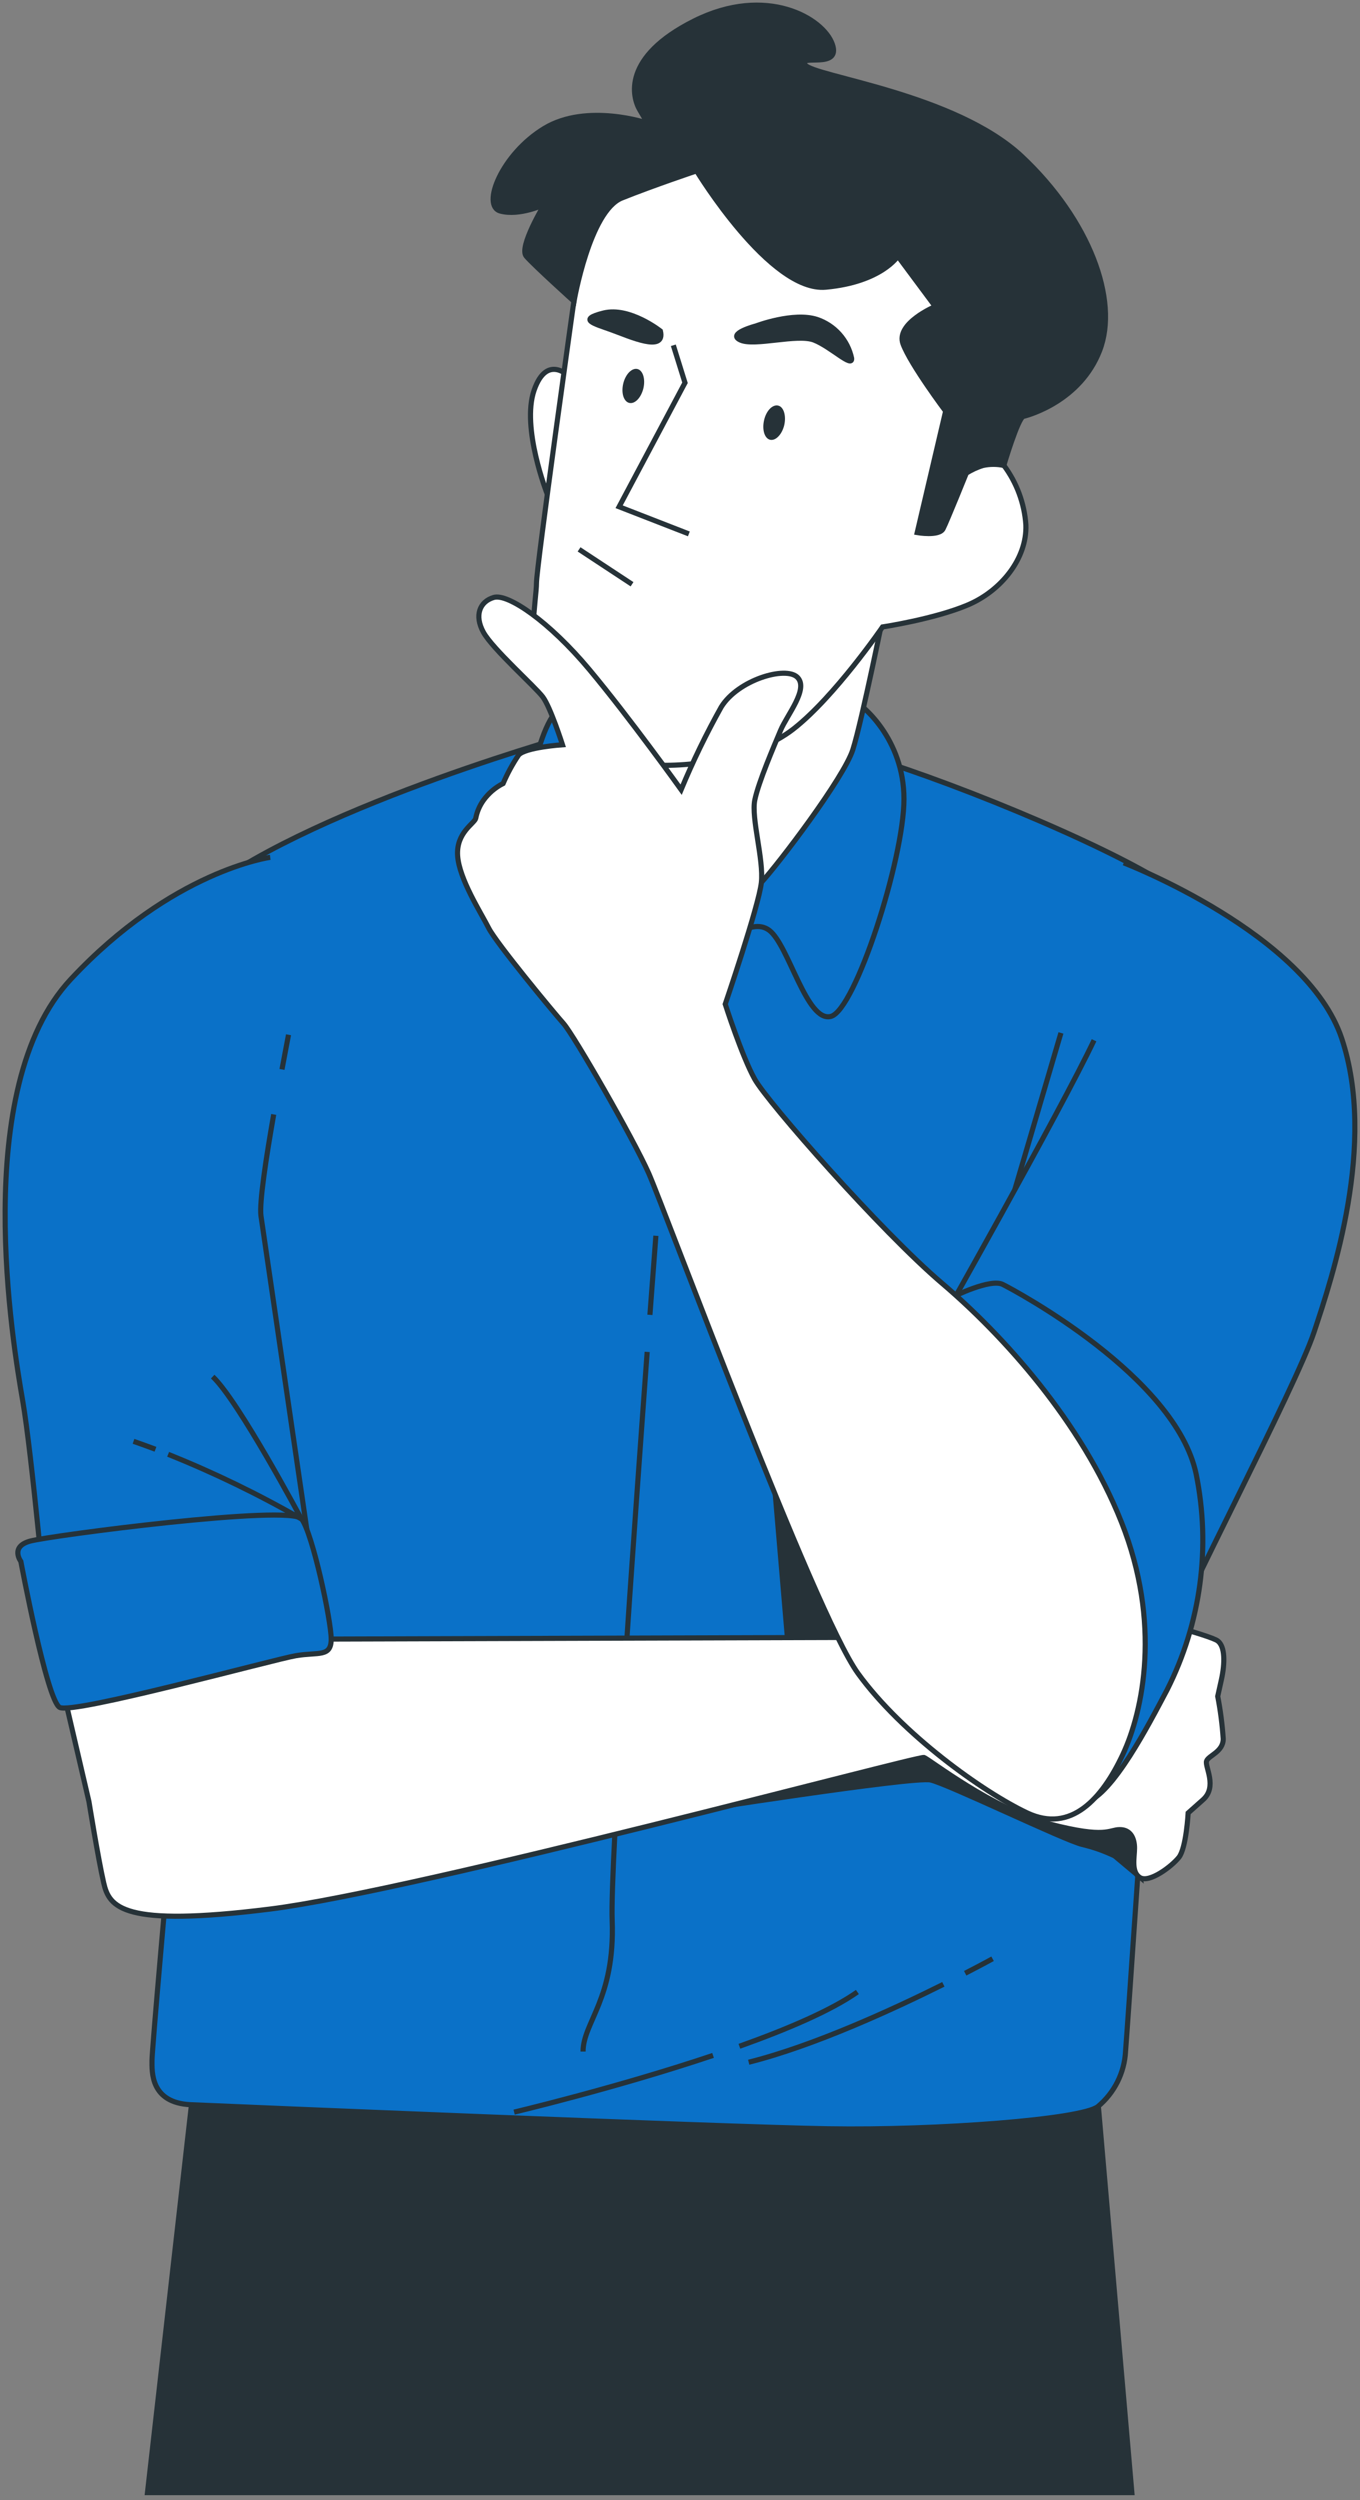
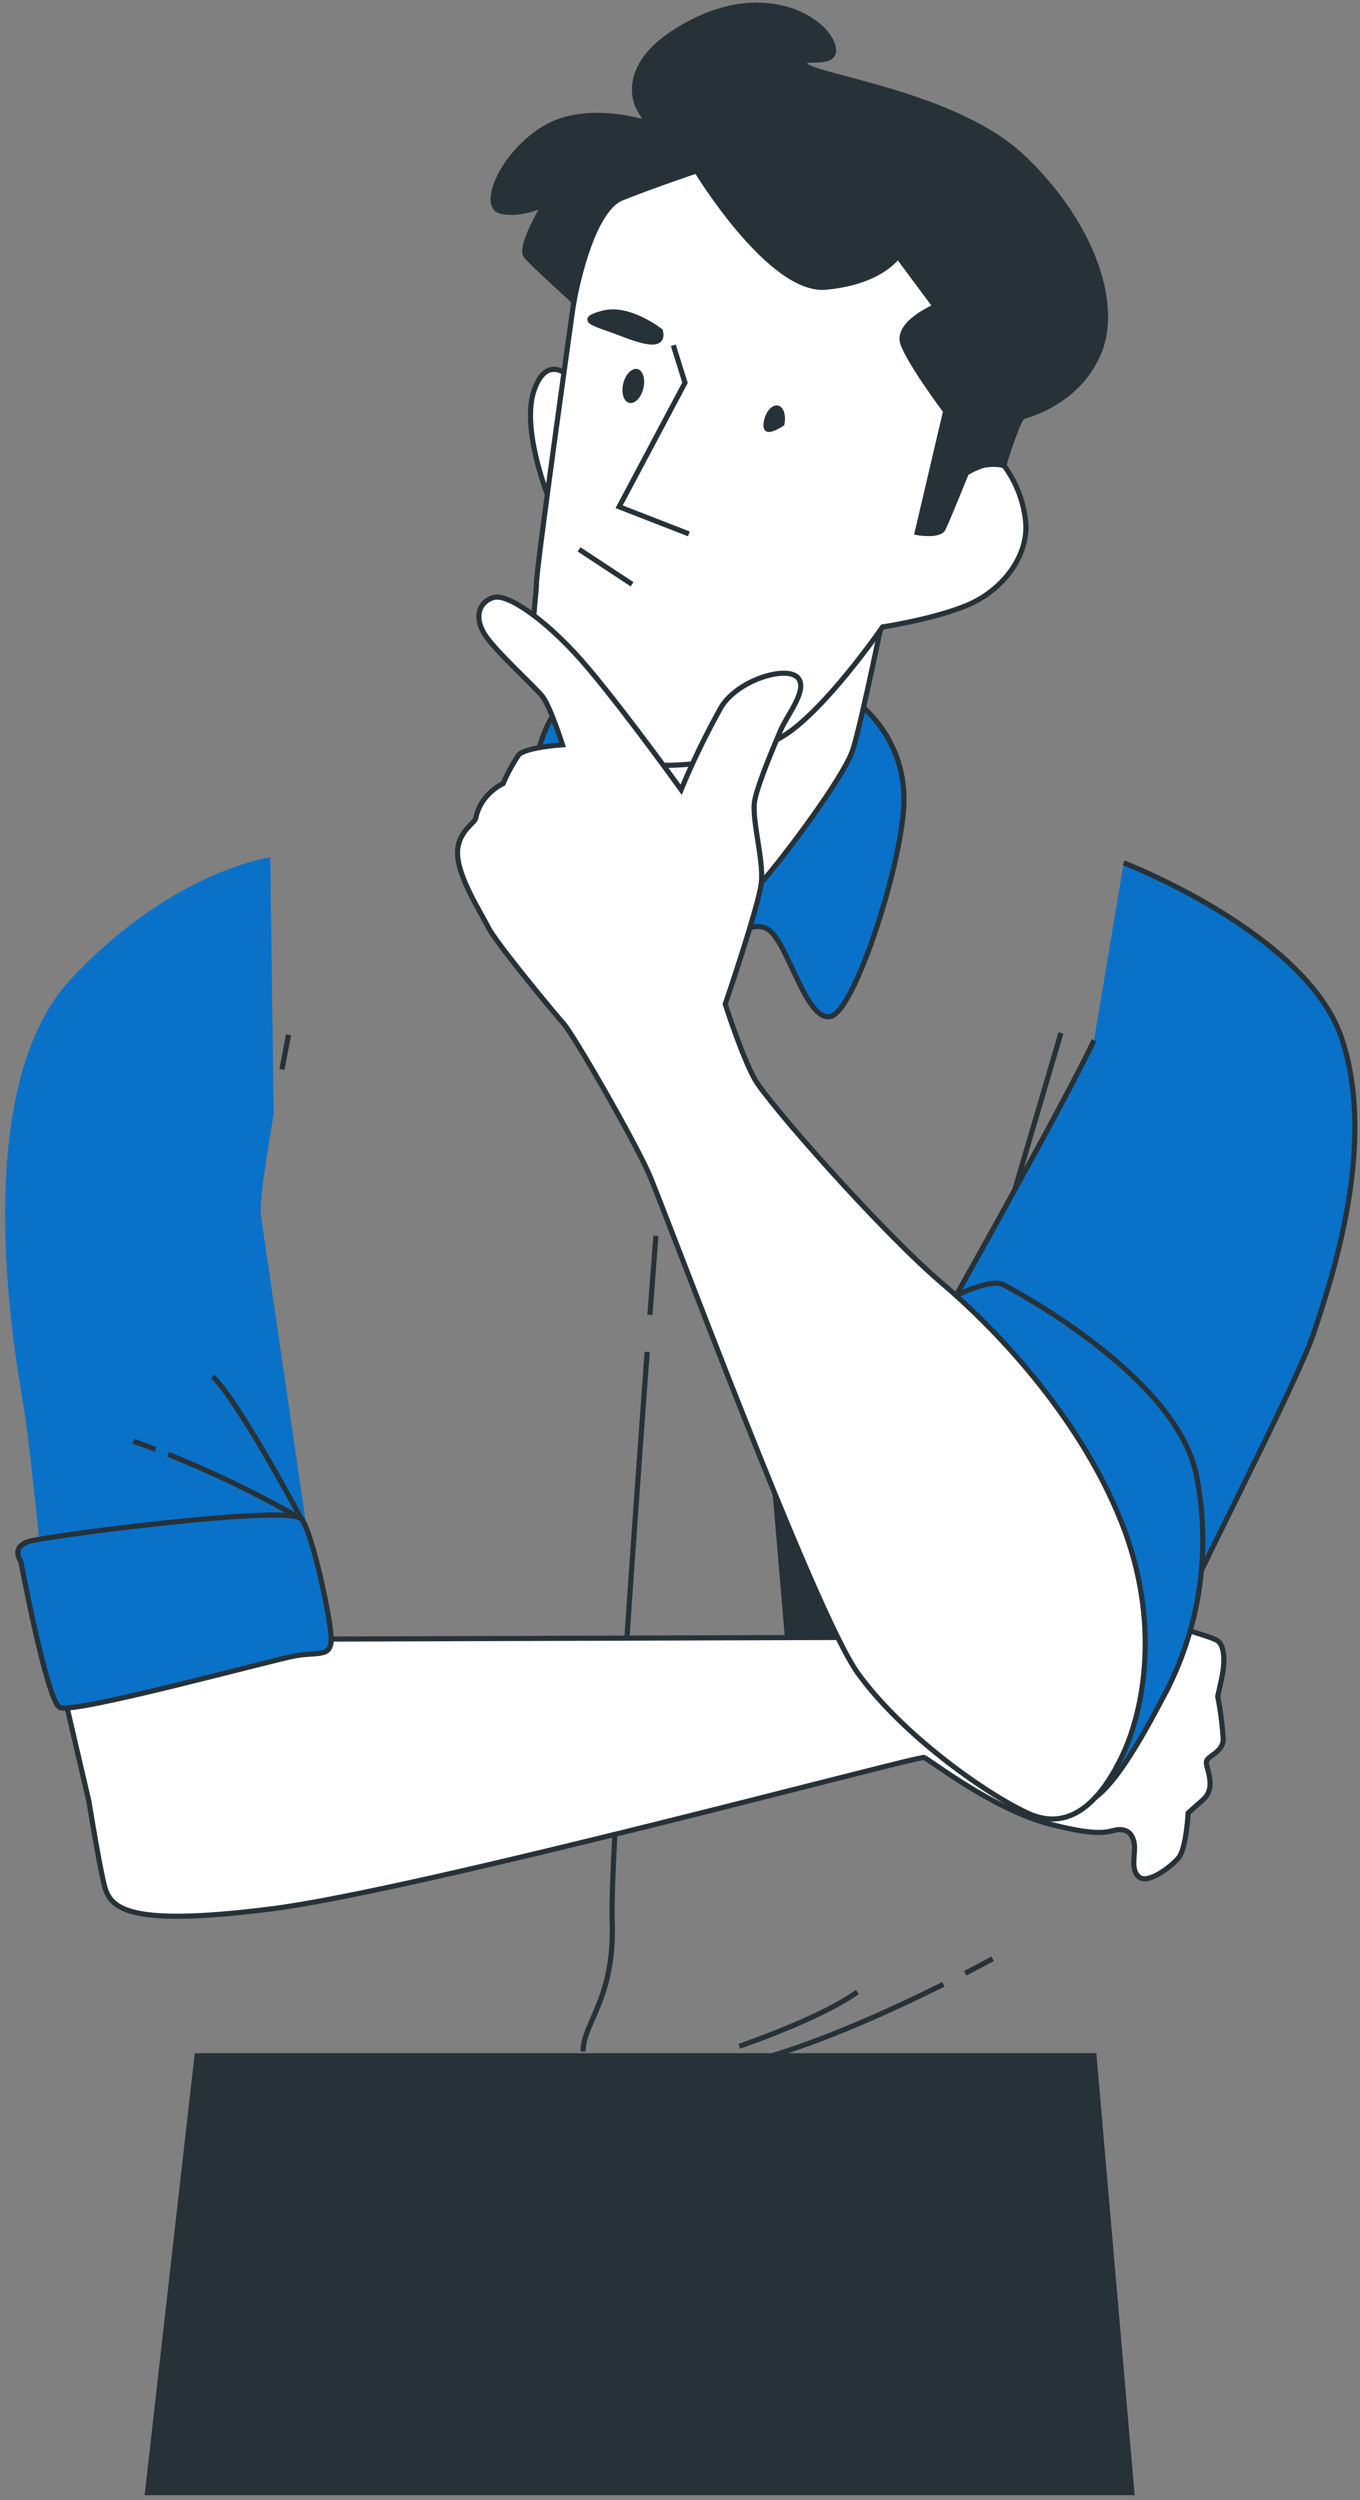
<svg xmlns="http://www.w3.org/2000/svg" width="265" height="487" viewBox="0 0 265 487" fill="none">
  <rect x="0" y="0" width="265" height="487" fill="#808080" stroke="none" />
  <path d="M220.546 485.522L213.165 400.428H38.392L28.737 485.522H220.546Z" fill="#263238" stroke="#263238" stroke-miterlimit="10" />
-   <path d="M113.498 142.515C113.498 142.515 62.414 156.563 40.064 173.472C17.715 190.381 2.262 207.673 5.863 240.431C9.465 273.189 32.861 362.817 32.861 362.817C32.861 362.817 29.617 399.177 29.617 401.335C29.617 403.493 29.26 409.611 37.178 409.968C45.096 410.326 140.126 414.298 161.364 414.655C182.603 415.013 210.686 412.854 213.918 410.339C215.517 409.01 216.823 407.363 217.753 405.503C218.683 403.644 219.216 401.611 219.32 399.534C219.677 395.218 223.279 342.294 223.279 342.294L223.636 318.54C223.636 318.54 247.046 240.789 248.476 215.592C249.907 190.394 240.558 182.118 230.124 174.2C219.69 166.282 187.2 152.873 169.653 147.56C152.105 142.247 113.498 142.515 113.498 142.515Z" fill="#0A71C8" stroke="#263238" stroke-miterlimit="10" />
  <path d="M126.103 263.33C123.549 298.387 118.875 362.945 119.283 374.068C119.858 389.394 113.613 393.927 113.613 399.611" stroke="#263238" stroke-miterlimit="10" />
  <path d="M127.802 240.713C127.802 240.713 127.342 246.677 126.64 256.115" stroke="#263238" stroke-miterlimit="10" />
  <path d="M150.612 285.743L153.881 324.312L172.182 323.009L150.612 285.743Z" fill="#263238" stroke="#263238" stroke-miterlimit="10" />
-   <path d="M133.268 352.996C133.268 352.996 177.966 345.972 181.325 346.712C184.684 347.453 207.57 358.538 210.903 359.279C213.071 359.793 215.178 360.538 217.187 361.501L222.206 365.703L220.494 352.996C220.494 352.996 213.841 344.861 199.052 338.948C184.263 333.035 176.868 336.393 173.509 337.479C170.151 338.564 133.268 352.996 133.268 352.996Z" fill="#263238" stroke="#263238" stroke-miterlimit="10" />
  <path d="M64.534 319.268L180.751 318.897C180.751 318.897 218.196 315.309 219.626 314.938C221.057 314.568 235.833 318.54 237.276 319.625C238.719 320.711 238.706 323.942 237.991 327.186L237.276 330.417C237.803 333.155 238.161 335.923 238.349 338.705C238.349 341.26 235.475 341.937 235.105 343.022C234.735 344.108 237.276 348.054 234.39 350.583L231.516 353.137C231.516 353.137 231.146 359.982 229.715 361.783C228.285 363.584 223.956 366.815 222.155 365.742C220.354 364.669 221.069 361.783 221.069 359.982C221.069 358.181 220.354 356.381 218.196 356.381C216.038 356.381 215.642 358.181 204.518 355.295C193.394 352.409 181.121 342.703 180.036 342.332C178.95 341.962 81.404 368.258 52.605 371.859C23.807 375.461 21.291 371.502 20.205 366.751C19.12 362 17.332 350.915 17.332 350.915L12.223 328.961L64.534 319.268Z" fill="white" stroke="#263238" stroke-miterlimit="10" />
  <path d="M140.101 184.711C140.101 184.711 146.116 178.326 149.909 181.225C153.702 184.124 157.176 199.245 161.914 197.98C166.652 196.716 176.141 167.33 176.141 155.631C176.141 143.933 167.916 136.985 166.026 136.347C164.136 135.708 115.772 135.07 110.076 137.305C104.38 139.54 102.183 159.424 99.974 171.429C97.764 183.434 102.809 186.282 105.976 184.711C109.143 183.14 121.455 178.07 124.303 178.07C127.151 178.07 140.101 184.711 140.101 184.711Z" fill="#0A71C8" stroke="#263238" stroke-miterlimit="10" />
  <path d="M172.475 118.084C172.475 118.084 167.942 140.485 166.179 146.015C164.417 151.545 151.582 168.416 148.3 171.94C145.017 175.465 135.465 192.821 132.974 193.332C130.484 193.843 123.434 170.178 123.434 170.178C123.434 170.178 114.367 154.572 112.604 150.549C110.842 146.526 108.109 134.7 108.109 134.7C108.109 134.7 122.949 147.471 138.76 144.763C154.57 142.056 162.654 126.143 162.654 126.143L172.475 118.084Z" fill="white" stroke="#263238" stroke-miterlimit="10" />
  <path d="M111.034 73.462C111.034 73.462 106.602 68.711 104.074 76.016C101.545 83.321 106.628 96.233 106.628 96.233L111.034 73.462Z" fill="white" stroke="#263238" stroke-miterlimit="10" />
  <path d="M111.825 58.648C111.825 58.648 104.533 110.486 104.533 113.563C104.533 116.641 102.515 126.641 105.542 133.193C108.569 139.744 117.611 147.777 124.916 148.786C132.221 149.795 146.55 148.288 154.609 141.992C162.667 135.696 171.965 122.12 171.965 122.12C171.965 122.12 182.041 120.6 188.567 117.842C195.093 115.083 200.138 108.774 199.895 102.235C199.605 98.049 198.12 94.033 195.617 90.665L191.785 83.615L201.849 64.739C201.849 64.739 196.064 53.922 177.444 43.603C158.823 33.284 142.208 30.015 134.418 30.015C126.627 30.015 116.793 33.284 113.984 39.58C111.174 45.876 111.825 58.648 111.825 58.648Z" fill="white" stroke="#263238" stroke-miterlimit="10" />
  <path d="M135.733 33.284C135.733 33.284 150.075 56.936 160.905 55.94C171.735 54.944 174.953 49.899 174.953 49.899L182.245 59.707C182.245 59.707 174.455 62.977 175.962 67.012C177.469 71.048 184.263 80.09 184.263 80.09L178.721 103.742C178.721 103.742 182.999 104.495 183.765 102.988C184.532 101.481 188.286 92.171 188.286 92.171C189.301 91.52 190.401 91.013 191.556 90.664C192.886 90.379 194.261 90.379 195.591 90.664C195.591 90.664 198.35 81.354 199.423 81.099C200.495 80.843 210.495 78.072 214.276 68.264C218.056 58.456 212.258 42.849 199.167 30.525C186.077 18.201 158.402 14.919 156.895 12.646C155.388 10.372 163.944 13.642 162.182 8.61C160.42 3.578 149.347 -2.961 135.261 4.089C121.174 11.139 123.179 18.929 124.686 21.445L126.193 23.999C126.193 23.999 114.367 19.976 106.066 25.008C97.764 30.04 93.742 40.103 97.509 41.112C101.277 42.121 106.066 39.835 106.066 39.835C106.066 39.835 101.034 48.136 102.541 49.899C104.048 51.661 111.851 58.698 111.851 58.698C111.851 58.698 114.878 41.087 121.161 38.571C127.445 36.055 135.733 33.284 135.733 33.284Z" fill="#263238" stroke="#263238" stroke-miterlimit="10" />
  <path d="M131.199 67.255L133.473 74.56L120.638 98.71L134.226 103.997" stroke="#263238" stroke-miterlimit="10" />
  <path d="M128.683 64.484C128.683 64.484 122.655 59.708 117.611 60.972C112.566 62.236 115.606 62.977 119.131 64.242C122.655 65.506 129.692 68.763 128.683 64.484Z" fill="#263238" stroke="#263238" stroke-miterlimit="10" />
-   <path d="M147.316 63.488C147.316 63.488 141.518 64.995 144.29 66.246C147.061 67.498 155.362 64.969 158.632 66.246C161.901 67.523 166.179 71.789 165.937 69.771C165.565 68.036 164.748 66.427 163.565 65.104C162.383 63.78 160.876 62.788 159.194 62.223C154.609 60.717 147.316 63.488 147.316 63.488Z" fill="#263238" stroke="#263238" stroke-miterlimit="10" />
  <path d="M125.363 75.659C124.916 77.485 123.69 78.749 122.604 78.481C121.519 78.213 121.008 76.54 121.442 74.713C121.876 72.887 123.128 71.623 124.201 71.878C125.273 72.134 125.797 73.832 125.363 75.659Z" fill="#263238" />
-   <path d="M152.808 82.836C152.361 84.65 151.122 85.914 150.049 85.659C148.976 85.403 148.453 83.705 148.887 81.827C149.321 79.95 150.56 78.737 151.645 79.005C152.731 79.273 153.229 81.01 152.808 82.836Z" fill="#263238" />
+   <path d="M152.808 82.836C148.976 85.403 148.453 83.705 148.887 81.827C149.321 79.95 150.56 78.737 151.645 79.005C152.731 79.273 153.229 81.01 152.808 82.836Z" fill="#263238" />
  <path d="M112.834 107.012L123.154 113.806" stroke="#263238" stroke-miterlimit="10" />
  <path d="M218.962 168.07C218.962 168.07 254.593 181.761 261.439 202.271C268.284 222.782 259.638 248.707 256.037 259.511C252.435 270.316 230.124 312.422 226.522 322.499C222.921 332.575 217.519 344.822 217.519 344.822C217.519 344.822 212.487 314.58 198.784 295.871C185.08 277.161 181.862 260.227 181.862 260.227C181.862 260.227 206.702 216.307 213.177 202.629" fill="#0A71C8" />
  <path d="M218.962 168.07C218.962 168.07 254.593 181.761 261.439 202.271C268.284 222.782 259.638 248.707 256.037 259.511C252.435 270.316 230.124 312.422 226.522 322.499C222.921 332.575 217.519 344.822 217.519 344.822C217.519 344.822 212.487 314.58 198.784 295.871C185.08 277.161 181.862 260.227 181.862 260.227C181.862 260.227 206.702 216.307 213.177 202.629" stroke="#263238" stroke-miterlimit="10" />
  <path d="M185.668 252.615C185.668 252.615 192.96 248.975 195.387 250.188C197.813 251.401 229.013 268.068 233.061 287.058C235.985 301.344 233.987 316.198 227.391 329.203C223.739 336.099 216.855 349.458 211.593 351.08C206.332 352.702 201.862 309.357 190.93 286.675C179.997 263.994 185.668 252.615 185.668 252.615Z" fill="#0A71C8" stroke="#263238" stroke-miterlimit="10" />
  <path d="M197.724 231.786C197.724 231.786 204.199 209.832 206.728 201.199" stroke="#263238" stroke-miterlimit="10" />
  <path d="M132.72 153.817C132.72 153.817 122.656 139.769 114.84 130.421C107.024 121.072 98.978 115.568 96.22 116.372C93.461 117.177 92.388 119.897 94.202 123.167C96.015 126.436 104.265 133.741 105.772 135.759C107.279 137.777 109.604 145.069 109.604 145.069C109.604 145.069 102.311 145.567 101.047 147.074C99.871 148.823 98.862 150.679 98.033 152.617C96.514 153.386 95.2 154.507 94.202 155.886C93.451 156.938 92.936 158.141 92.695 159.411C92.439 160.42 88.864 162.182 89.17 166.703C89.477 171.224 93.704 177.776 95.211 180.752C96.718 183.727 107.79 197.099 109.808 199.372C111.826 201.645 123.397 221.76 126.411 228.554C129.425 235.348 158.619 314.12 167.176 325.946C175.733 337.773 191.582 349.088 200.138 353.123C208.695 357.159 214.736 350.352 218.759 341.795C222.782 333.239 226.306 316.125 218.516 296.496C210.726 276.867 195.362 260.009 183.536 249.946C171.71 239.882 149.565 214.723 147.049 210.189C144.533 205.655 141.314 195.592 141.314 195.592C141.314 195.592 147.853 176.435 148.351 171.939C148.849 167.444 146.346 159.36 147.074 155.835C147.802 152.31 150.842 145.261 152.106 142.247C153.37 139.233 157.636 134.188 155.376 131.928C153.115 129.667 143.805 132.426 140.535 137.713C137.62 142.925 135.01 148.302 132.72 153.817Z" fill="white" stroke="#263238" stroke-miterlimit="10" />
  <path d="M54.943 208.312C55.696 204.314 56.22 201.556 56.22 201.556L54.943 208.312Z" fill="#0A71C8" />
  <path d="M54.943 208.312C55.696 204.314 56.22 201.556 56.22 201.556" stroke="#263238" stroke-miterlimit="10" />
  <path d="M52.657 166.997C52.657 166.997 33.577 169.551 13.781 190.751C-6.014 211.951 2.619 262.385 4.42 272.831C6.221 283.278 9.107 315.346 9.107 315.346L59.86 298.425C59.86 298.425 51.584 241.912 50.856 236.868C50.498 234.314 51.878 225.374 53.334 217.073" fill="#0A71C8" />
-   <path d="M52.657 166.997C52.657 166.997 33.577 169.551 13.781 190.751C-6.014 211.951 2.619 262.385 4.42 272.831C6.221 283.278 9.107 315.347 9.107 315.347L59.86 298.425C59.86 298.425 51.584 241.912 50.856 236.868C50.498 234.314 51.878 225.374 53.334 217.073" stroke="#263238" stroke-miterlimit="10" />
  <path d="M4.063 304.146C4.063 304.146 9.107 331.144 11.623 332.575C14.139 334.005 53.372 323.226 57.701 322.498C62.031 321.77 64.534 322.856 64.534 319.267C64.534 315.678 60.932 298.744 58.774 295.87C56.616 292.997 9.822 299.101 5.863 300.187C1.904 301.273 4.063 304.146 4.063 304.146Z" fill="#0A71C8" stroke="#263238" stroke-miterlimit="10" />
  <path d="M32.76 283.279C41.7 286.859 50.377 291.067 58.724 295.871C58.724 295.871 46.489 272.883 41.444 268.145" stroke="#263238" stroke-miterlimit="10" />
  <path d="M26.016 280.75C27.459 281.249 28.89 281.772 30.295 282.296" stroke="#263238" stroke-miterlimit="10" />
  <path d="M144.073 398.588C153.383 395.268 161.952 391.615 167.061 388.014" stroke="#263238" stroke-miterlimit="10" />
  <path d="M100.178 411.411C100.178 411.411 120.063 406.698 138.939 400.364" stroke="#263238" stroke-miterlimit="10" />
  <path d="M183.816 386.52C174.033 391.399 158.542 398.525 145.885 401.692" stroke="#263238" stroke-miterlimit="10" />
  <path d="M193.407 381.54C193.407 381.54 191.402 382.651 188.069 384.362" stroke="#263238" stroke-miterlimit="10" />
</svg>